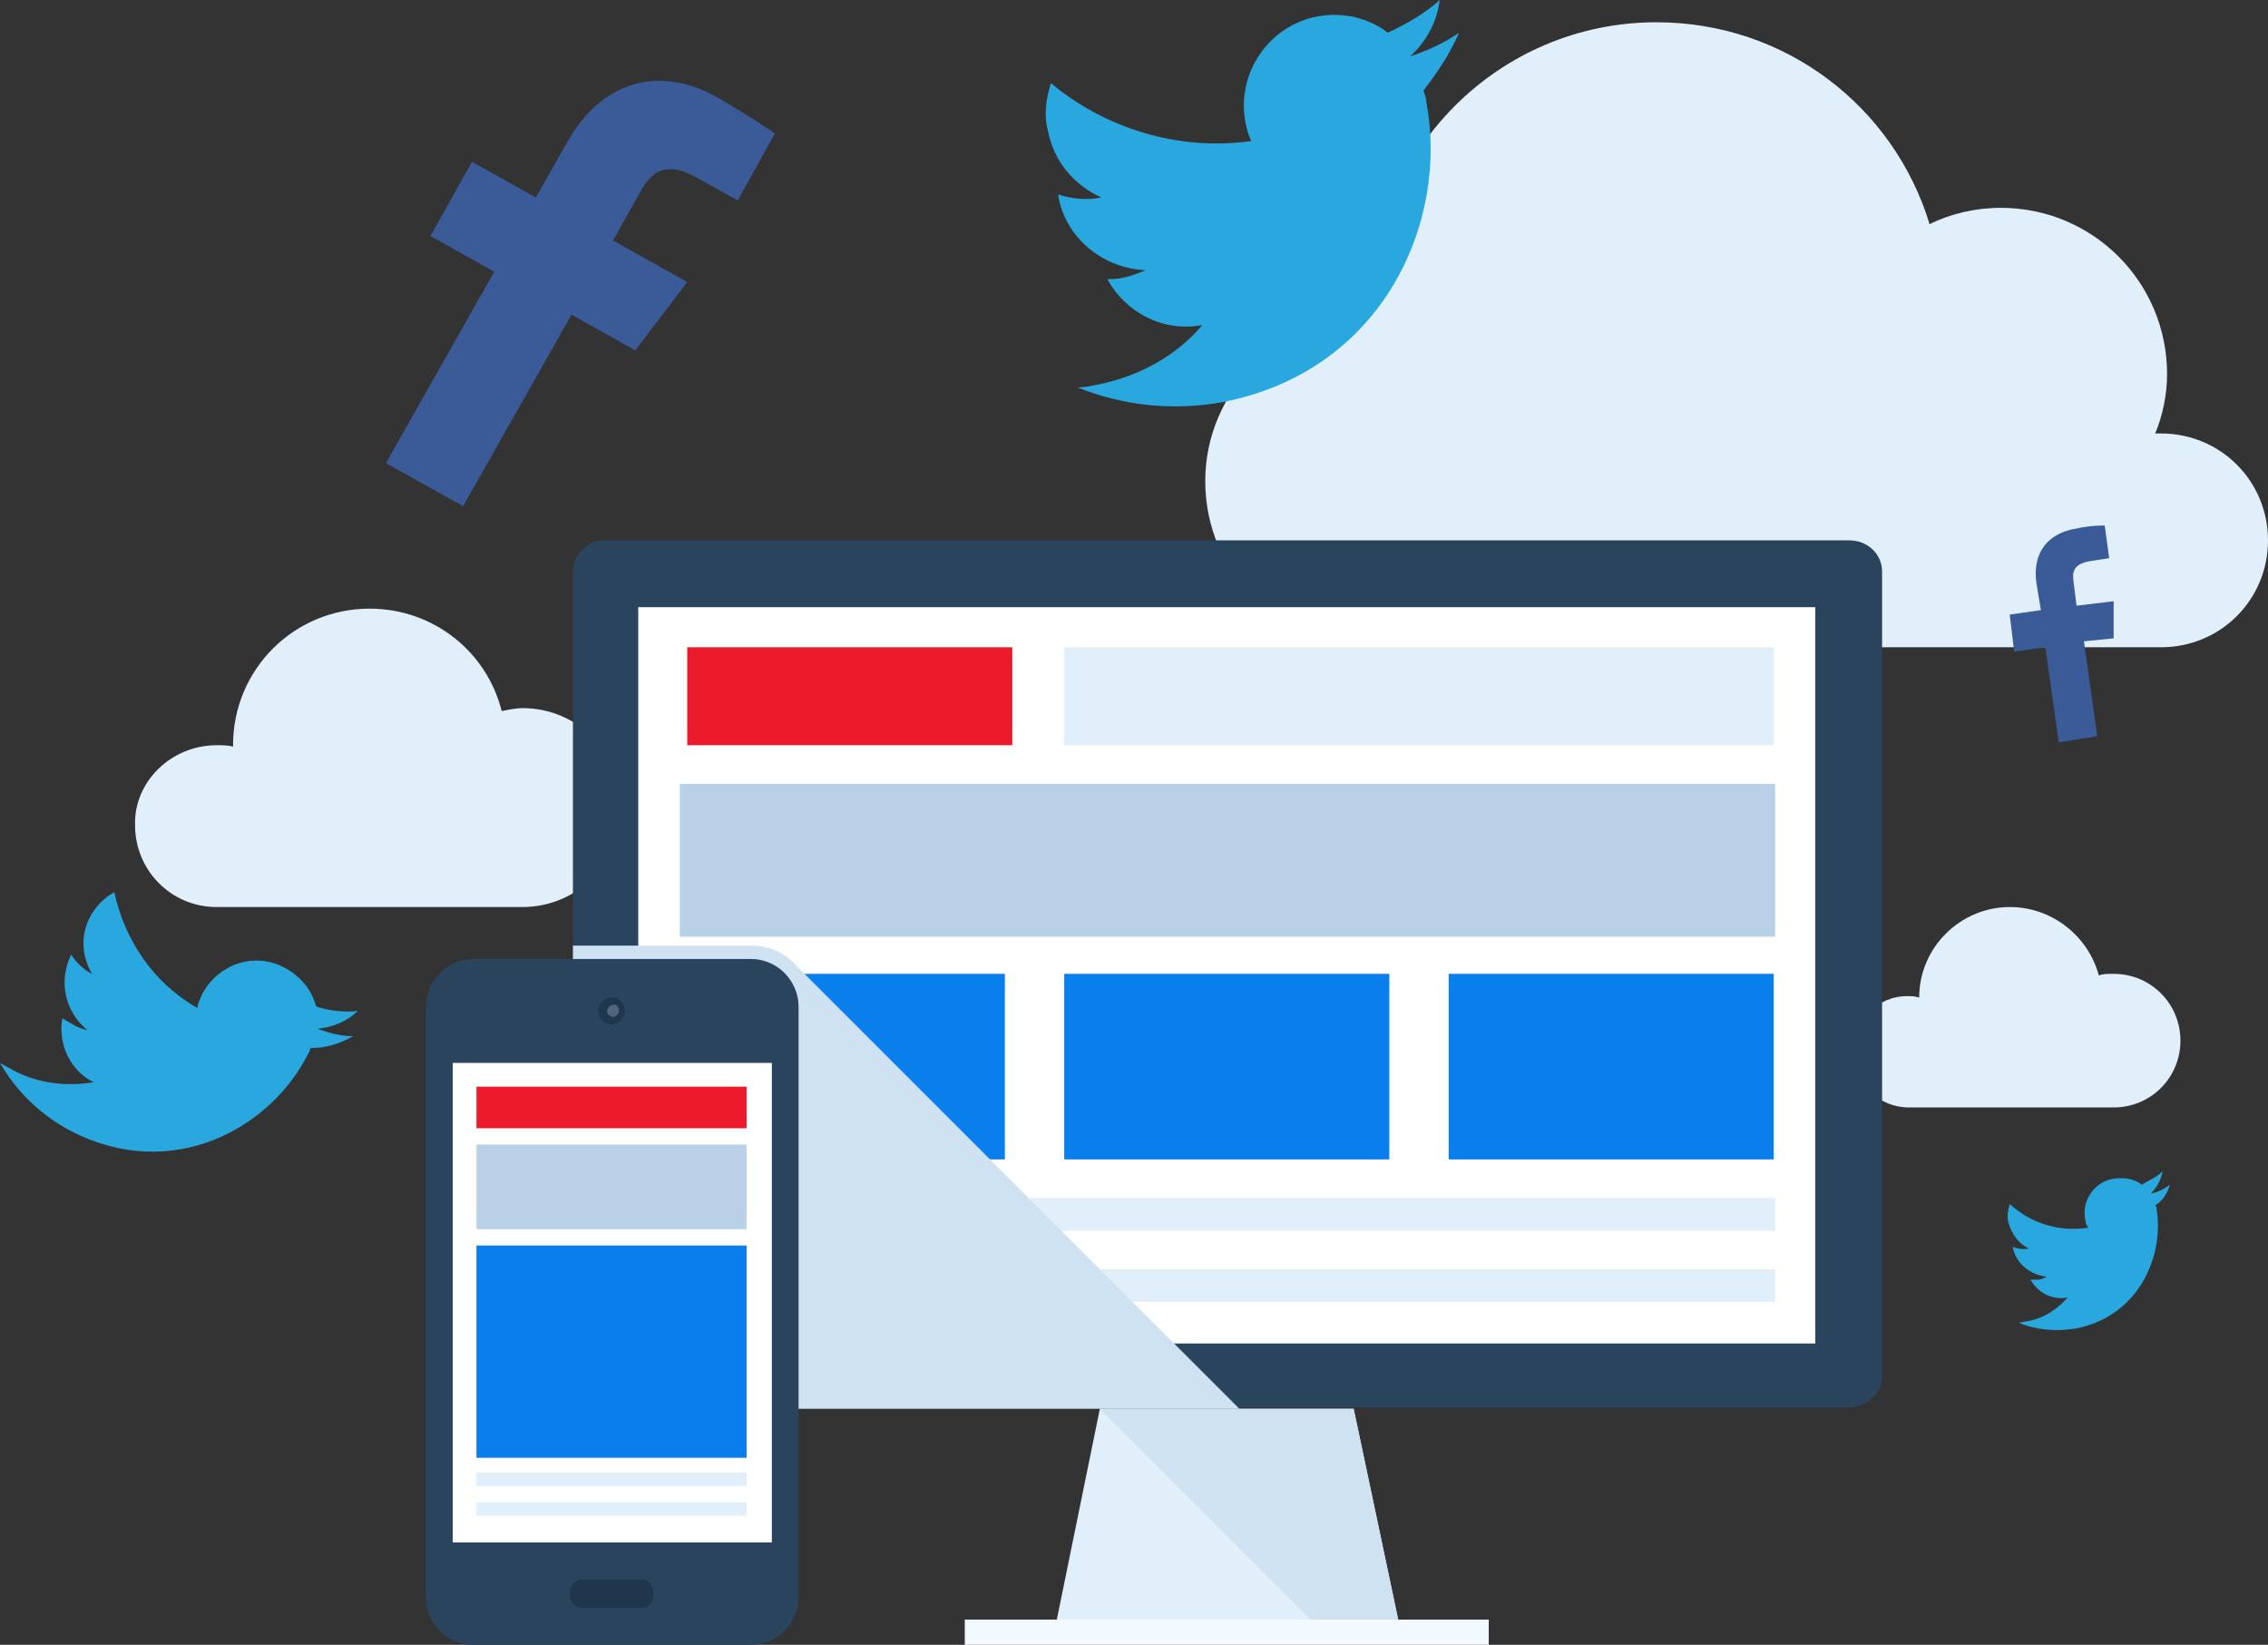
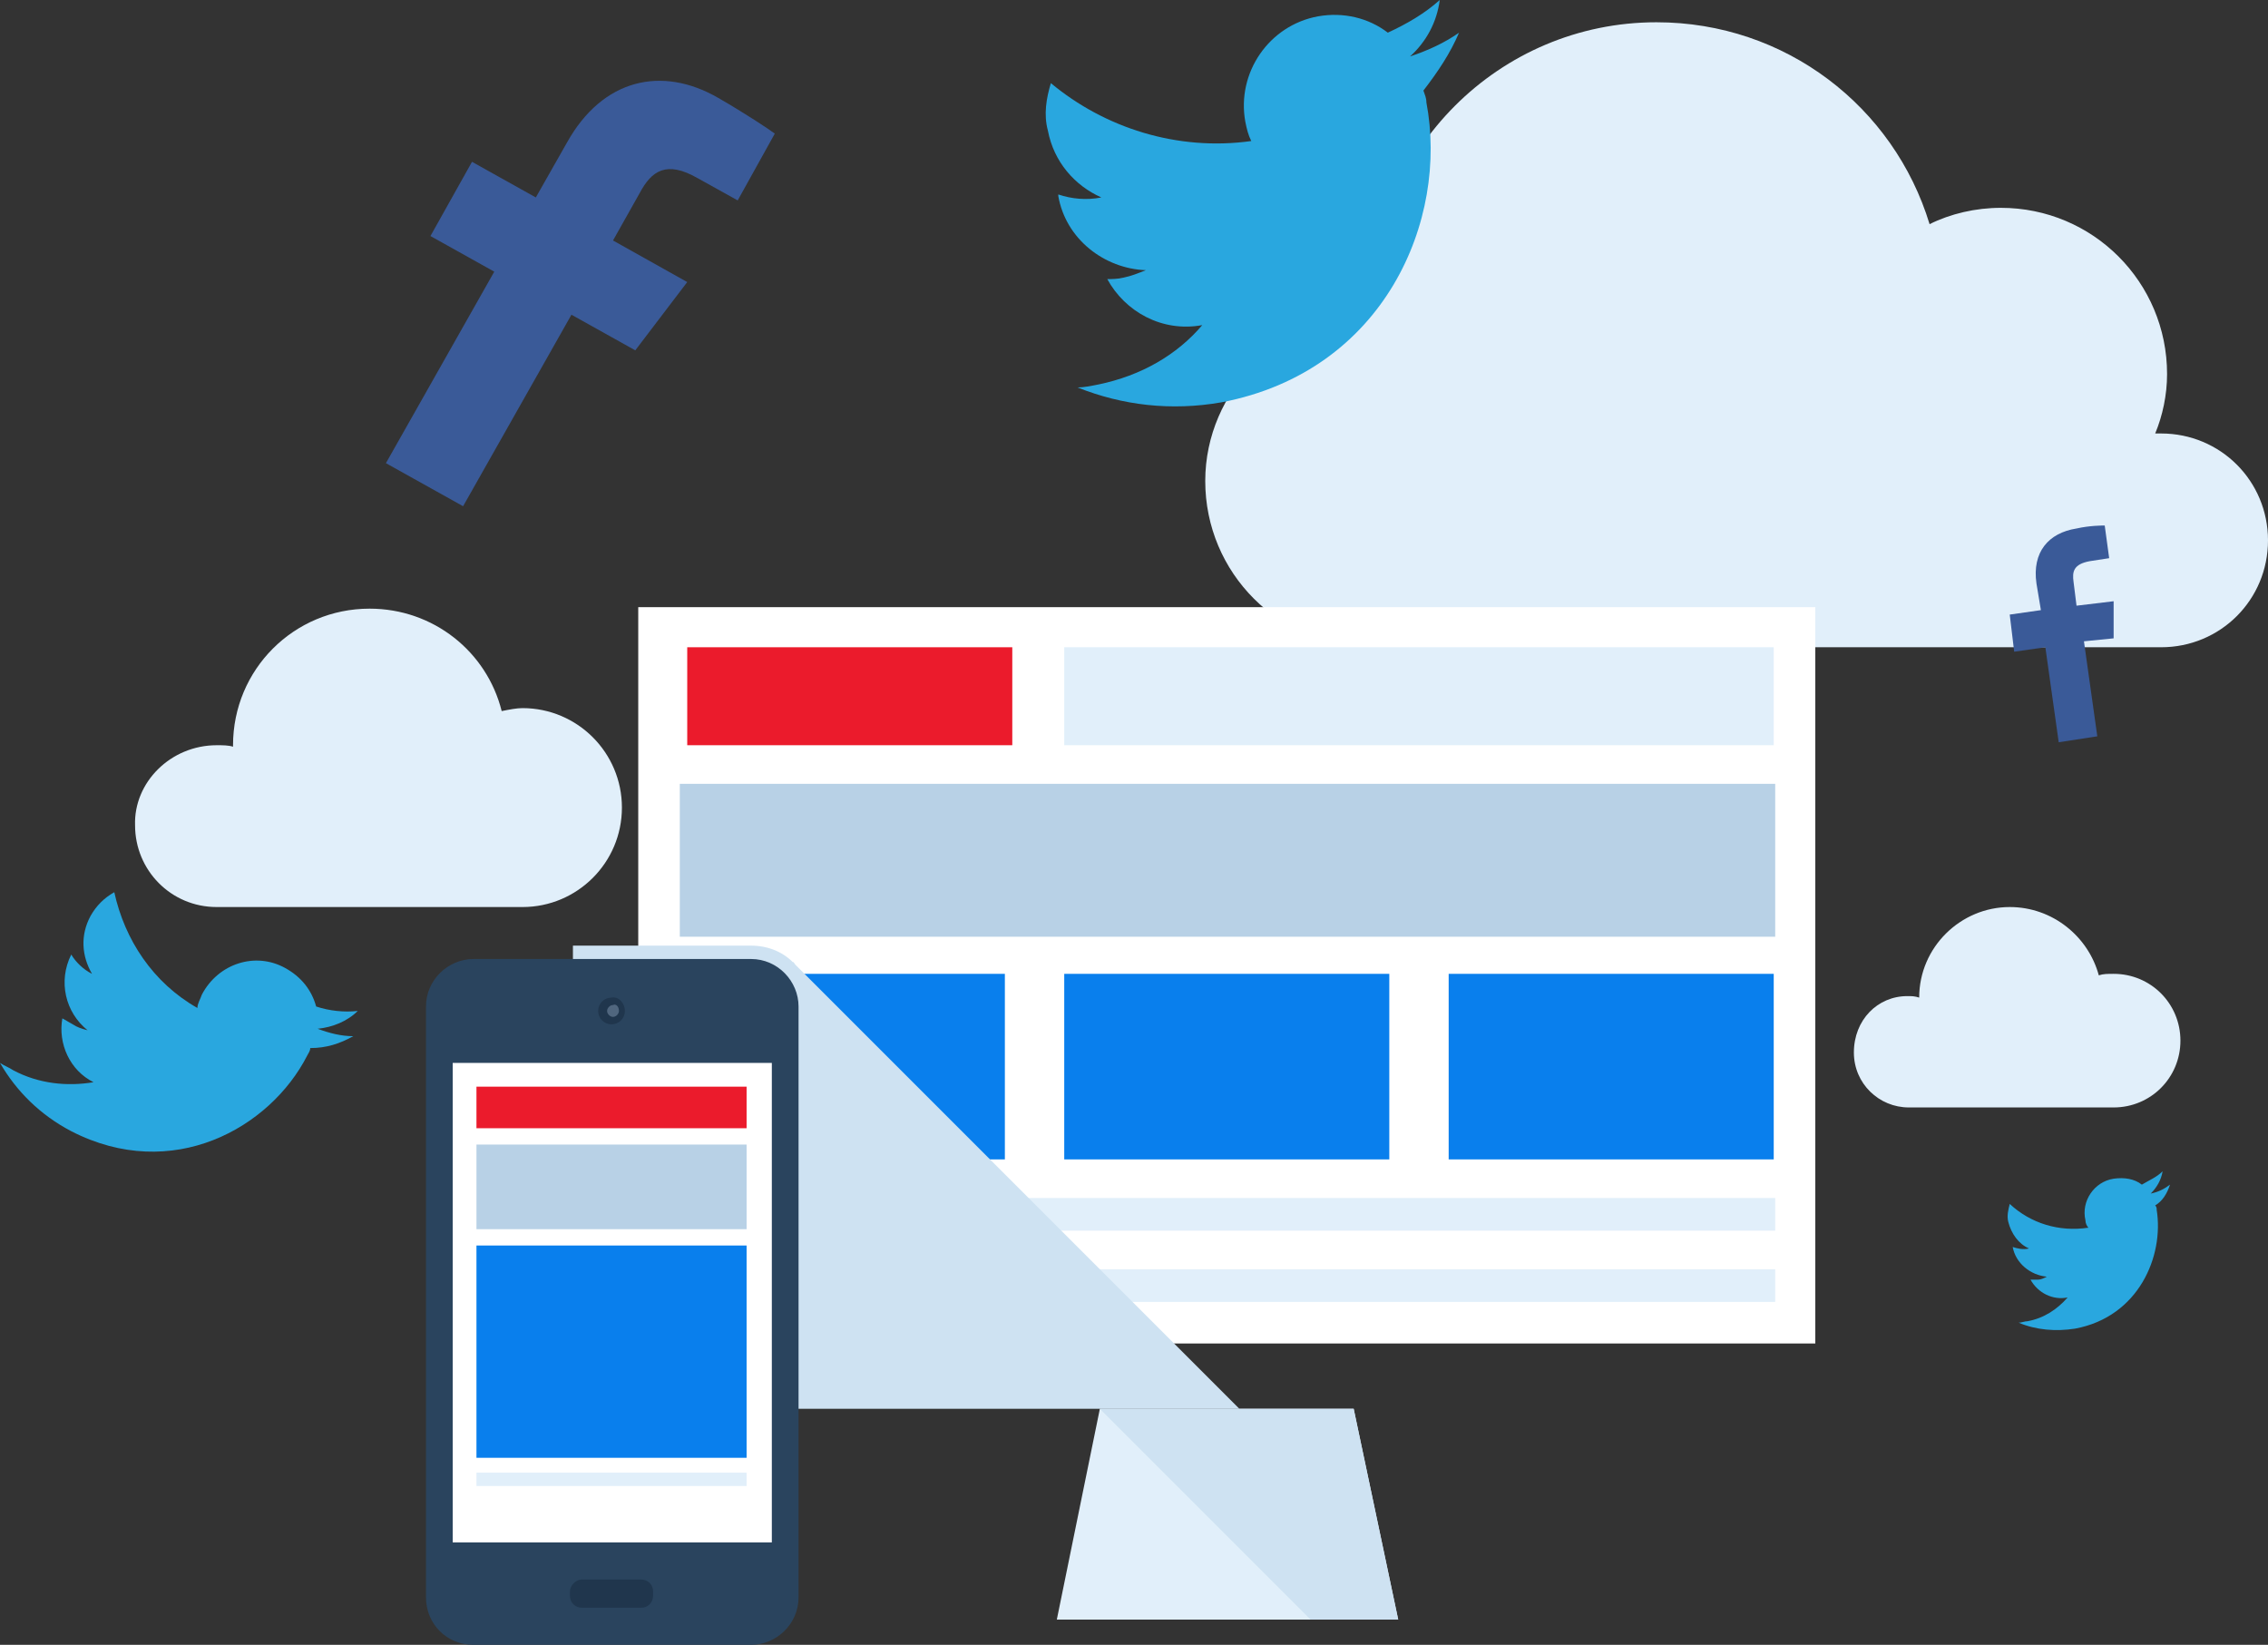
<svg xmlns="http://www.w3.org/2000/svg" version="1.1" id="Layer_1" x="0px" y="0px" viewBox="0 0 152.8 110.8" style="enable-background:new 0 0 152.8 110.8;" xml:space="preserve">
  <rect x="0" y="0" width="152.8" height="110.8" fill="#333333" stroke="none" />
  <style type="text/css">
	.st0{fill:#E1EFFA;}
	.st1{fill:#CEE2F2;}
	.st2{fill:#F2F9FF;}
	.st3{fill:#2A445E;}
	.st4{fill:#FFFFFF;}
	.st5{fill:#EB1B2C;}
	.st6{fill:#097FED;}
	.st7{fill:#B8D1E6;}
	.st8{fill:#20364D;}
	.st9{fill:#50667E;}
	.st10{fill:#3A5A98;}
	.st11{fill:#29A7DF;}
</style>
  <g>
    <g>
      <g>
        <path class="st0" d="M14.6,50.2c0.4,0,0.8,0,1.1,0.1c0,0,0,0,0-0.1c0-5.1,4.1-9.2,9.2-9.2c4.3,0,7.9,2.9,8.9,6.9     c0.5-0.1,1-0.2,1.4-0.2c3.7,0,6.7,3,6.7,6.7c0,3.7-3,6.7-6.7,6.7H14.6c-3.1,0-5.5-2.5-5.5-5.5C9,52.7,11.5,50.2,14.6,50.2z" />
        <path class="st0" d="M128.5,67.1c0.3,0,0.5,0,0.8,0.1c0,0,0,0,0,0c0-3.4,2.8-6.1,6.1-6.1c2.9,0,5.3,2,6,4.6     c0.3-0.1,0.6-0.1,1-0.1c2.5,0,4.5,2,4.5,4.5c0,2.5-2,4.5-4.5,4.5h-13.8c-2,0-3.7-1.6-3.7-3.7C124.9,68.7,126.5,67.1,128.5,67.1z" />
        <path class="st0" d="M92.4,21.2C92.4,21.2,92.4,21.2,92.4,21.2c0-0.2,0-0.4,0-0.5c0-10.6,8.6-19.2,19.2-19.2     c8.7,0,16,5.7,18.4,13.6c1.4-0.7,3.1-1.1,4.8-1.1c6.2,0,11.2,5,11.2,11.2c0,1.4-0.3,2.8-0.8,4c0.1,0,0.2,0,0.4,0     c4,0,7.2,3.2,7.2,7.2s-3.2,7.2-7.2,7.2H92.4c-6.2,0-11.2-5-11.2-11.2C81.2,26.3,86.3,21.2,92.4,21.2z" />
      </g>
      <g>
        <g>
          <g>
            <polygon class="st0" points="94.2,109.1 71.2,109.1 74.1,94.9 91.2,94.9      " />
            <polygon class="st1" points="94.2,109.1 91.2,94.9 74.1,94.9 88.3,109.1      " />
-             <rect x="65" y="109.1" class="st2" width="35.3" height="1.7" />
          </g>
-           <path class="st3" d="M40.7,36.4c-1.2,0-2.1,1-2.1,2.1v54.2c0,1.2,1,2.1,2.1,2.1h83.9c1.2,0,2.2-1,2.2-2.1V38.5      c0-1.2-1-2.1-2.2-2.1H40.7z" />
          <g>
            <rect x="43" y="40.9" class="st4" width="79.3" height="49.6" />
            <rect x="46.3" y="43.6" class="st5" width="21.9" height="6.6" />
            <rect x="71.7" y="43.6" class="st0" width="47.8" height="6.6" />
            <rect x="45.8" y="80.7" class="st0" width="73.8" height="2.2" />
            <rect x="45.8" y="85.5" class="st0" width="73.8" height="2.2" />
            <rect x="45.8" y="65.6" class="st6" width="21.9" height="12.5" />
            <rect x="71.7" y="65.6" class="st6" width="21.9" height="12.5" />
            <rect x="97.6" y="65.6" class="st6" width="21.9" height="12.5" />
            <rect x="45.8" y="52.8" class="st7" width="73.8" height="10.3" />
          </g>
        </g>
        <path class="st1" d="M53.6,65c-0.1-0.1-0.1-0.2-0.2-0.2c-0.7-0.7-1.7-1.1-2.8-1.1h-12v29.1c0,1.2,1,2.1,2.1,2.1h42.8L53.6,65z" />
        <g>
          <path class="st3" d="M31.9,110.8c-1.8,0-3.2-1.4-3.2-3.2V67.8c0-1.8,1.5-3.2,3.2-3.2h18.7c1.8,0,3.2,1.5,3.2,3.2v39.8      c0,1.8-1.5,3.2-3.2,3.2H31.9z" />
          <path class="st8" d="M44,107.5c0,0.4-0.3,0.8-0.8,0.8h-4c-0.4,0-0.8-0.3-0.8-0.8v-0.3c0-0.4,0.4-0.8,0.8-0.8h4      c0.4,0,0.8,0.3,0.8,0.8V107.5z" />
          <path class="st8" d="M42.1,68.1c0,0.5-0.4,0.9-0.9,0.9c-0.5,0-0.9-0.4-0.9-0.9c0-0.5,0.4-0.9,0.9-0.9      C41.7,67.1,42.1,67.6,42.1,68.1z" />
          <path class="st9" d="M41.7,68.1c0,0.2-0.2,0.4-0.4,0.4c-0.2,0-0.4-0.2-0.4-0.4c0-0.2,0.2-0.4,0.4-0.4      C41.5,67.6,41.7,67.8,41.7,68.1z" />
          <g>
            <rect x="30.5" y="71.6" class="st4" width="21.5" height="32.3" />
            <rect x="32.1" y="73.2" class="st5" width="18.2" height="2.8" />
            <rect x="32.1" y="99.2" class="st0" width="18.2" height="0.9" />
-             <rect x="32.1" y="101.2" class="st0" width="18.2" height="0.9" />
            <rect x="32.1" y="83.9" class="st6" width="18.2" height="14.3" />
            <rect x="32.1" y="77.1" class="st7" width="18.2" height="5.7" />
          </g>
        </g>
      </g>
    </g>
  </g>
  <path class="st10" d="M42.8,23.6l3.5-4.6l-5-2.8l1.8-3.2c0.8-1.5,1.8-2.2,3.9-1l2.7,1.5l2.5-4.5c-0.4-0.3-1.9-1.3-3.8-2.4  c-3.8-2.2-7.8-1.3-10.2,3l-2.1,3.7l-4.3-2.4l-2.8,5l4.3,2.4l-7.3,12.9l5.2,2.9l7.3-12.9L42.8,23.6z" />
  <path class="st10" d="M142.4,43l0-2.5l-2.5,0.3l-0.2-1.6c-0.1-0.7,0-1.2,1.1-1.4l1.3-0.2l-0.3-2.2c-0.2,0-1,0-1.9,0.2  c-1.9,0.3-3,1.6-2.7,3.7l0.3,1.8l-2.1,0.3l0.3,2.5l2.1-0.3l0.9,6.4l2.6-0.4l-0.9-6.4L142.4,43z" />
  <path class="st11" d="M98.3,2.2c-1,0.7-2.1,1.2-3.3,1.6c1.1-1,1.8-2.3,2-3.8c-1,0.9-2.2,1.6-3.5,2.2c-1.3-1-3-1.4-4.7-1.1  c-3.3,0.6-5.5,3.8-4.9,7.1c0.1,0.5,0.2,0.9,0.4,1.3c-5,0.7-9.9-0.9-13.5-3.9c-0.3,1-0.5,2.1-0.2,3.2c0.4,2.1,1.8,3.7,3.6,4.5  c-1,0.2-2,0.1-2.9-0.2l0,0.1c0.5,2.9,3.1,4.9,5.9,5c-0.5,0.2-1,0.4-1.5,0.5c-0.4,0.1-0.8,0.1-1.1,0.1c1.2,2.2,3.7,3.6,6.4,3.1  c-1.7,2-4.1,3.4-7,4c-0.5,0.1-1,0.2-1.4,0.2c3,1.2,6.3,1.6,9.7,1c11-2.1,15.3-12.3,13.8-20.2c0-0.3-0.1-0.5-0.2-0.8  C96.9,4.8,97.7,3.6,98.3,2.2z" />
  <path class="st11" d="M146.2,79.8c-0.4,0.3-0.8,0.5-1.3,0.6c0.4-0.4,0.7-0.9,0.8-1.5c-0.4,0.4-0.9,0.6-1.4,0.9  c-0.5-0.4-1.2-0.5-1.9-0.4c-1.3,0.2-2.2,1.5-1.9,2.8c0,0.2,0.1,0.4,0.2,0.5c-2,0.3-3.9-0.3-5.3-1.6c-0.1,0.4-0.2,0.8-0.1,1.2  c0.2,0.8,0.7,1.5,1.4,1.8c-0.4,0.1-0.8,0-1.1-0.1l0,0c0.2,1.1,1.2,1.9,2.3,2c-0.2,0.1-0.4,0.2-0.6,0.2c-0.2,0-0.3,0-0.5,0  c0.5,0.9,1.5,1.4,2.5,1.2c-0.7,0.8-1.6,1.4-2.7,1.6c-0.2,0-0.4,0.1-0.6,0.1c1.2,0.5,2.5,0.6,3.8,0.4c4.3-0.8,6-4.9,5.5-8  c0-0.1,0-0.2-0.1-0.3C145.7,80.9,146,80.4,146.2,79.8z" />
  <path class="st11" d="M23.8,69.8c-0.8,0-1.6-0.2-2.4-0.5c1-0.1,2-0.5,2.7-1.2c-0.9,0.1-1.9,0-2.8-0.3c-0.3-1.1-1-2-2.1-2.6  c-2-1.1-4.5-0.3-5.6,1.8c-0.1,0.3-0.3,0.6-0.3,0.9c-3-1.7-4.9-4.6-5.6-7.8C7,60.5,6.5,61,6.1,61.7c-0.7,1.3-0.6,2.7,0.1,3.9  c-0.6-0.3-1.1-0.8-1.4-1.3l0,0c-0.9,1.8-0.4,3.9,1.1,5.1c-0.4-0.1-0.7-0.2-1-0.4c-0.2-0.1-0.5-0.3-0.7-0.4c-0.3,1.7,0.5,3.5,2.1,4.3  c-1.8,0.3-3.7,0.1-5.4-0.8c-0.3-0.2-0.6-0.3-0.9-0.5c1.1,1.9,2.7,3.5,4.8,4.6c6.8,3.5,13.4-0.2,15.9-5.1c0.1-0.2,0.2-0.3,0.2-0.5  C22,70.6,22.9,70.3,23.8,69.8z" />
</svg>